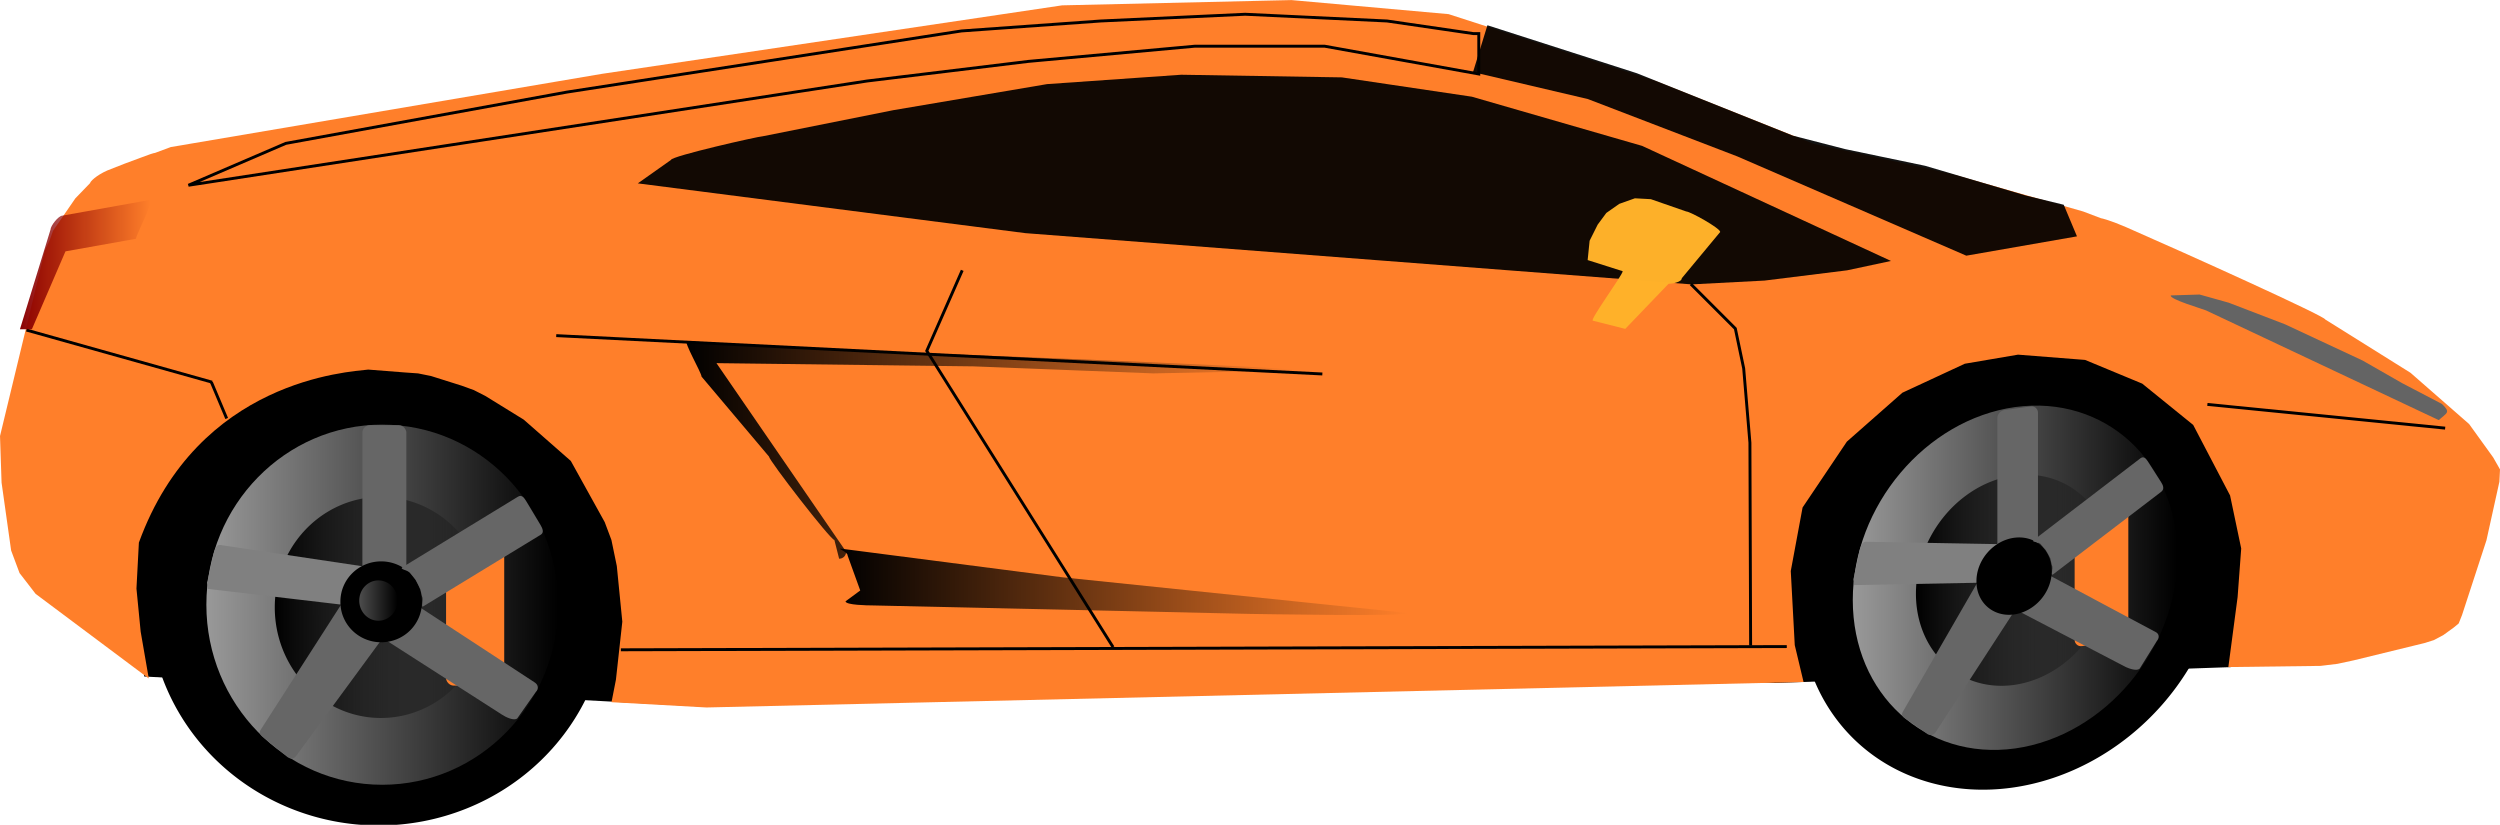
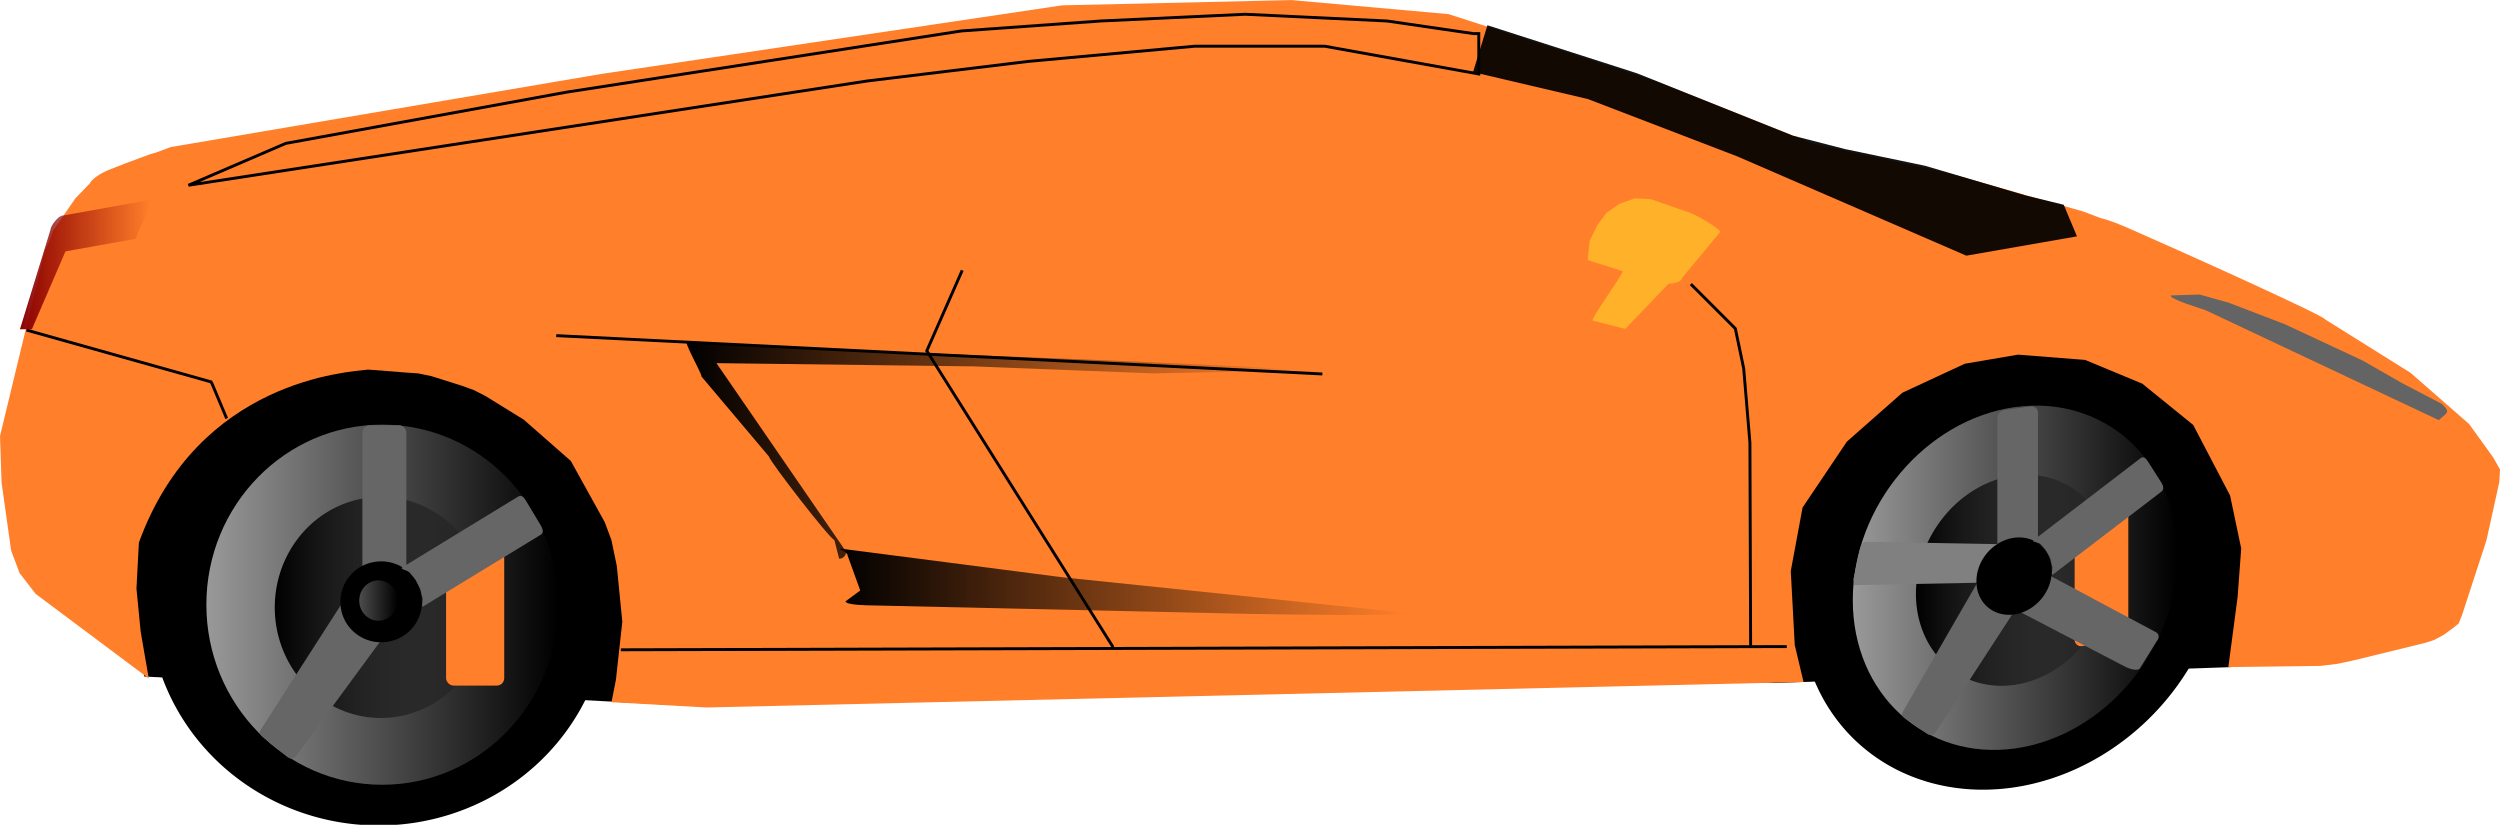
<svg xmlns="http://www.w3.org/2000/svg" xmlns:xlink="http://www.w3.org/1999/xlink" id="svg2" viewBox="0 0 853.84 281.7" version="1.0">
  <defs id="defs3">
    <linearGradient id="linearGradient10789">
      <stop id="stop10791" stop-color="#999" offset="0" />
      <stop id="stop10793" stop-color="#999" stop-opacity="0" offset="1" />
    </linearGradient>
    <linearGradient id="linearGradient28572" y2="764.37" xlink:href="#linearGradient10789" gradientUnits="userSpaceOnUse" x2="110.18" gradientTransform="matrix(1.02 0 0 1.032 -7.498 1276.3)" y1="764.37" x1="-7.598" />
    <linearGradient id="linearGradient28574" y2="773.72" gradientUnits="userSpaceOnUse" y1="773.72" x2="88.093" x1="26">
      <stop id="stop11684" offset="0" />
      <stop id="stop11686" stop-opacity="0" offset="1" />
    </linearGradient>
    <linearGradient id="linearGradient28576" y2="861.69" gradientUnits="userSpaceOnUse" x2="76.933" y1="861.69" x1="64.111">
      <stop id="stop13488" stop-color="#4d4d4d" offset="0" />
      <stop id="stop13490" stop-color="#4d4d4d" stop-opacity="0" offset="1" />
    </linearGradient>
    <linearGradient id="linearGradient28578" y2="764.37" xlink:href="#linearGradient10789" gradientUnits="userSpaceOnUse" x2="110.18" gradientTransform="matrix(.941 -.13 0 .977 554.22 1315.6)" y1="764.37" x1="-7.598" />
    <linearGradient id="linearGradient28582" y2="1651.6" gradientUnits="userSpaceOnUse" x2="353.8" gradientTransform="translate(3.799 360.92)" y1="1651.6" x1="144.92">
      <stop id="stop21960" offset="0" />
      <stop id="stop21962" stop-opacity="0" offset="1" />
    </linearGradient>
    <linearGradient id="linearGradient28584" y2="1588.1" gradientUnits="userSpaceOnUse" x2="-35.931" gradientTransform="translate(-2)" y1="1588.1" x1="-80.719">
      <stop id="stop23065" stop-color="#8b0000" offset="0" />
      <stop id="stop23067" stop-color="#8b0000" stop-opacity="0" offset="1" />
    </linearGradient>
    <linearGradient id="linearGradient28586" y2="1696.4" gradientUnits="userSpaceOnUse" x2="393.25" y1="1696.4" x1="199.23">
      <stop id="stop28459" offset="0" />
      <stop id="stop28461" stop-opacity="0" offset="1" />
    </linearGradient>
  </defs>
  <g id="layer1" transform="translate(-87.131 -221.43)">
    <g id="g28588" transform="translate(176.66 -1274.4)">
      <g id="g28527" transform="translate(-20.895 -376.12)">
        <path id="rect28521" d="m477.29 1984.3l242.15 11.4c1.33 0 22.34 14.4 22.34 15.7l20.9 70.3-69.46 18.1-155.64 5.4-60.29-3.1c-1.33 0-2.4-1-2.4-2.4v-113c0-1.3 1.07-2.4 2.4-2.4z" />
        <path id="rect28524" d="m-31.713 1996.6h205.89c1.37 0 2.48 1.1 2.48 2.5v111.8c0 1.4-1.11 2.5-2.48 2.5l-193.55-10.4-14.822-103.9c0-1.4 1.105-2.5 2.479-2.5z" />
        <g id="g28465" transform="translate(18.996 374.22)">
          <g id="g26622" transform="translate(1.9 -.023)">
            <g id="g22140" transform="translate(-3.799 -361.02)">
              <path id="path1899" d="m50.101 751.04a55.325 60.074 0 1 1 -110.65 0 55.325 60.074 0 1 1 110.65 0z" transform="matrix(1.419 0 0 1.269 51.018 1111.4)" />
              <path id="path3673" fill="url(#linearGradient28572)" d="m104.89 2065.3c0 33.9-26.913 61.5-60.071 61.5s-60.068-27.6-60.068-61.5c0-34 26.91-61.5 60.068-61.5s60.071 27.5 60.071 61.5z" />
              <path id="path5468" d="m88.093 773.72a31.046 29.918 0 1 1 -62.093 0 31.046 29.918 0 1 1 62.093 0z" fill="url(#linearGradient28574)" transform="matrix(1.168 0 0 1.262 -22.252 1089.8)" />
              <rect id="rect3675" ry="2.532" height="51.712" width="15.017" y="2004" x="38.037" fill="#666" />
-               <path id="rect3681" d="m-14.845 2057.1l2.09-9.4c0.472-1.4 0.851-3 2.258-2.8l48.07 7.2c1.408 0.2 0.889-0.4 0.418 1l-3.494 10c-0.472 1.4-1.985 2.3-3.392 2.2l-45.886-5.4c-0.037-2.5-0.536-1.5-0.064-2.8z" fill="gray" />
              <path id="rect5459" d="m33.588 2069.6l8.139 5.9c1.127 0.8 3.686 0.5 2.878 1.7l-29.145 39.7c-0.807 1.2-1.937 1.2-3.064 0.4l-7.711-6.3c-1.127-0.8-2.241-1.8-1.434-2.9l27.632-43c0.806-1.2 1.577 3.7 2.704 4.5z" fill="#666" />
              <rect id="rect5477" ry="2.532" height="48.526" width="19.861" y="2044.4" x="66.618" fill="#ff7f2a" />
-               <path id="rect5461" d="m45.887 2073.9l7.51-7.5c1.014-1 2.788-1.1 3.979-0.4l39.585 25.9c1.19 0.8 1.333 2.2 0.319 3.2l-6.329 9c-1.014 1-3.969-0.4-5.16-1.2l-41.765-26.8c-1.19-0.8 0.848-1.2 1.861-2.2z" fill="#666" />
              <path id="path3685" d="m73.371 764.7a20.302 20.539 0 1 1 -40.603 0 20.302 20.539 0 1 1 40.603 0z" transform="matrix(.686 0 0 .668 8.05 1553.5)" />
              <path id="rect5474" d="m93.9 2029.8l4.992 8.3c0.717 1.2 1.248 2.6 0.059 3.3l-40.012 24.4c-1.187 0.8 0.187-2.1-0.529-3.3l-0.548-2.4-0.789-1.6-0.876-1.7-1.75-2.2c-0.717-1.2-3.911-1.3-2.724-2.1l39.467-24.1c1.187-0.7 1.993 0.2 2.71 1.4z" fill="#666" />
              <path id="path12599" d="m76.933 861.69a6.411 6.886 0 1 1 -12.822 0 6.411 6.886 0 1 1 12.822 0z" fill="url(#linearGradient28576)" transform="matrix(1.02 0 0 1 -28.426 1202.2)" />
              <path id="path13500" d="m50.101 751.04a55.325 60.074 0 1 1 -110.65 0 55.325 60.074 0 1 1 110.65 0z" transform="matrix(1.309 -.18 0 1.202 608.22 1151.9)" />
              <path id="path13502" fill="url(#linearGradient28578)" d="m657.93 2048.5c0 32.1-24.83 61.6-55.43 65.9-30.6 4.2-55.44-18.5-55.44-50.7 0-32.1 24.84-61.6 55.44-65.9 30.6-4.2 55.43 18.5 55.43 50.7z" />
              <path id="path13504" d="m88.093 773.72a31.046 29.918 0 1 1 -62.093 0 31.046 29.918 0 1 1 62.093 0z" fill="url(#linearGradient28574)" transform="matrix(1.078 -.148 0 1.195 540.6 1140.8)" />
              <rect id="rect13506" ry="2.398" transform="matrix(.991 -.136 0 1 0 0)" height="48.973" width="13.989" y="2081" x="601.86" fill="#666" />
              <path id="path13508" d="m547.44 2055.9l1.93-9.1c0.43-1.4 0.78-2.9 2.08-3l44.36 0.8c1.3 0 0.82-0.5 0.39 0.8l-3.23 10c-0.43 1.3-1.83 2.4-3.13 2.4l-42.34 0.8c-0.04-2.4-0.5-1.3-0.06-2.7z" fill="gray" />
              <path id="path13510" d="m592.13 2061.6l7.51 4.6c1.04 0.6 3.4 0 2.66 1.2l-26.9 41.4c-0.74 1.1-1.78 1.3-2.82 0.7l-7.12-5c-1.04-0.6-2.07-1.4-1.32-2.6l25.5-44.2c0.74-1.2 1.45 3.3 2.49 3.9z" fill="#666" />
              <rect id="rect13512" ry="2.398" transform="matrix(.991 -.136 0 1 0 0)" height="45.956" width="18.502" y="2119.3" x="628.49" fill="#ff7f2a" />
              <path id="path13514" d="m603.48 2064.1l6.93-8c0.94-1 2.58-1.4 3.67-0.9l36.54 19.5c1.09 0.6 1.23 1.9 0.29 3l-5.84 9.4c-0.94 1-3.66 0-4.76-0.5l-38.54-20.1c-1.1-0.6 0.78-1.3 1.71-2.4z" fill="#666" />
              <path id="path13516" d="m73.371 764.7a20.302 20.539 0 1 1 -40.603 0 20.302 20.539 0 1 1 40.603 0z" transform="matrix(.633 -.087 0 .633 568.56 1576.1)" />
              <path id="path13518" d="m647.79 2016.3l4.61 7.2c0.66 1 1.15 2.3 0.05 3.2l-36.92 28.2c-1.1 0.8 0.17-2.1-0.49-3.1l-0.51-2.3-0.72-1.4-0.81-1.4-1.62-1.9c-0.66-1.1-3.61-0.8-2.51-1.6l36.42-27.9c1.1-0.8 1.84 0 2.5 1z" fill="#666" />
              <path id="rect13524" d="m-32.789 1911l5.381-2 147.22-25 157.2-23.4 78.33-1.8 53.67 4.8 70.84 22.9 53.85 21.4 39.84 8.6 4.92 1.2 4.81 1.2 42.47 12.1 6.06 2.3c0.28 0 3.4 0.8 8.7 3.1 20.35 8.9 67.94 30.4 67.94 31.5l29.11 18.2 20.01 17.5 8.22 11.4 2.33 4.1-0.21 4.2-4.42 20-8.33 25.5-1.15 2.9-1.69 1.4-3.59 2.6-3.22 1.7-3.18 1-24.16 5.9-5.57 1.2-5.77 0.7-31.49 0.4 3.16-23.9 1.23-16.6-3.8-18.1-12.6-24.1-17.4-14.1-19.52-8.1-22.91-1.8-18.18 3.1-21.31 9.9-18.96 16.7-15.13 22.5-4.03 21.7 1.36 25.3 3.01 12.6-374.7 8.7-32.43-1.8 1.51-7.7 2.18-19.8-1.88-19-1.84-8.9-2.29-6.1-11.58-20.9-16.072-14.1-13.123-8.1-3.928-2-4.138-1.5-10.467-3.3-4.442-0.9-4.276-0.3-12.75-1c-6.688 0.8-58.076 3.4-78.325 59.1l-0.827 15.7 1.437 14.7 2.772 16-38.648-28.9-5.486-7.1-2.876-7.7-3.269-23.2-0.531-15.9 15.282-63.3 1.727-3.7 1.094-3.1 7.645-11.1 5.03-5.2c0-0.5 2.036-2.6 5.864-4.3 3.693-1.5 8.171-3.2 11.508-4.4 2.541-1 4.42-1.6 4.79-1.6z" fill="#ff7f2a" />
              <path id="path15488" d="m126.32 2080.7l398.2-1.1" stroke="#000" stroke-width="1px" fill="none" />
              <path id="path15490" d="m512.17 2079.3l-0.24-69.3-2.13-25.4-2.85-13.6-15.2-15.2" stroke="#000" stroke-width="1px" fill="none" />
              <path id="path15492" d="m294.43 2079.8l-63.63-101.2 12.11-27.5" stroke="#000" stroke-width="1px" fill="none" />
              <path id="path15494" d="m104.24 1973.4l261.66 13.1" stroke="#000" stroke-width="1px" fill="none" />
              <path id="path15496" d="m-76.695 1971.5l63.398 17.8" stroke="#000" stroke-width="1px" fill="none" />
              <path id="path15502" d="m-13.534 1989.3l5.223 12.4" stroke="#000" stroke-width="1px" fill="none" />
-               <path id="path15504" d="m668.17 1996.9l81.21 8.1" stroke="#000" stroke-width="1px" fill="none" />
-               <path id="rect15506" d="m174.84 1905.3l44.54-8.9 52.5-8.9 45.82-3.2 54.85 0.9 44.41 6.6 58.16 16.8 84.99 39.3-15.01 3.2-28.18 3.5-24.95 1.3-227.51-17.5-132.36-17 11.32-8c0-1.3 30.06-8.1 31.42-8.1z" fill-opacity=".929" />
              <path id="rect16394" d="m544.47 1909.7l27.31 5.7 34.56 10.2 12.76 3.1 4.53 10.8-37.8 6.6-78.19-33.9-51.07-19.6-39.21-9.2 4.92-16 51.07 16.4 53.24 21.3 17.88 4.6z" fill-opacity=".924" />
              <path id="rect18367" d="m456.51 1947.6l0.67-6.6 2.75-5.5 2.96-4 4.42-3.1 5.34-1.9 5.45 0.3 12.08 4.2c1.33 0 11.6 5.7 11.6 7l-13.12 15.8c0 1.3-3.2 1.9-4.53 1.9l-14.78 15.4-11.05-2.8c-1.33 0 10.18-15.6 10.18-16.9l-11.97-3.8z" fill="#ffb22a" fill-opacity=".989" />
              <path id="rect20185" d="m148.9 1975.3l52.43 3.1c1.33 0 156.26 5.6 156.26 6.9l-49.4 1-61.45-2.4-87.77-1.1 44.28 64.4c0 1.4-1.07 2.4-2.39 2.4l-1.62-6.4c-1.33 0-22.34-27.2-22.34-28.5l-23.03-27.3c0-1.3-6.3-12.1-4.97-12.1z" fill="url(#linearGradient28582)" />
            </g>
            <path id="rect22175" d="m-68.224 1571.4l30.108-5.4c1.329 0-4.962 12-4.962 13.3l-24.087 4.3-11.474 26.6h-4.08l10.435-34c0-1.3 2.732-4.8 4.06-4.8z" fill="url(#linearGradient28584)" />
            <path id="rect23071" d="m1334.5 1203.7c4 1.5 2.8 2 1.2 5.5l-87.8-2.7c-1.3 0-13.1 1.5-13.1 0.1l8.9-4.2 10.2-1.4 20.7-0.9 29.2 0.8 15.4 1.7 15.3 1.1z" fill="#646464" transform="rotate(23.478)" />
          </g>
          <path id="rect26674" d="m199.52 1685.1l75.71 9.8 118.02 12.2c0 1.3-52.6 0.3-53.93 0.3l-129.12-2.9c-1.33 0-9.05-0.1-9.05-1.4l5.02-3.7-4.3-11.9c0-1.4-3.68-2.4-2.35-2.4z" fill="url(#linearGradient28586)" />
        </g>
      </g>
      <path id="path28570" d="m8.073 1544.8l-33.242 14.3 231.75-35.6 55.09-6.7 56.98-5.2h44.17l52.71 9.5v-13.8h-1.9l-29.44-4.3-48.44-2.3-49.39 2.3-47.49 3.4-134.87 20.9-95.927 17.5z" stroke="#000" stroke-width="1px" fill="none" />
    </g>
  </g>
</svg>